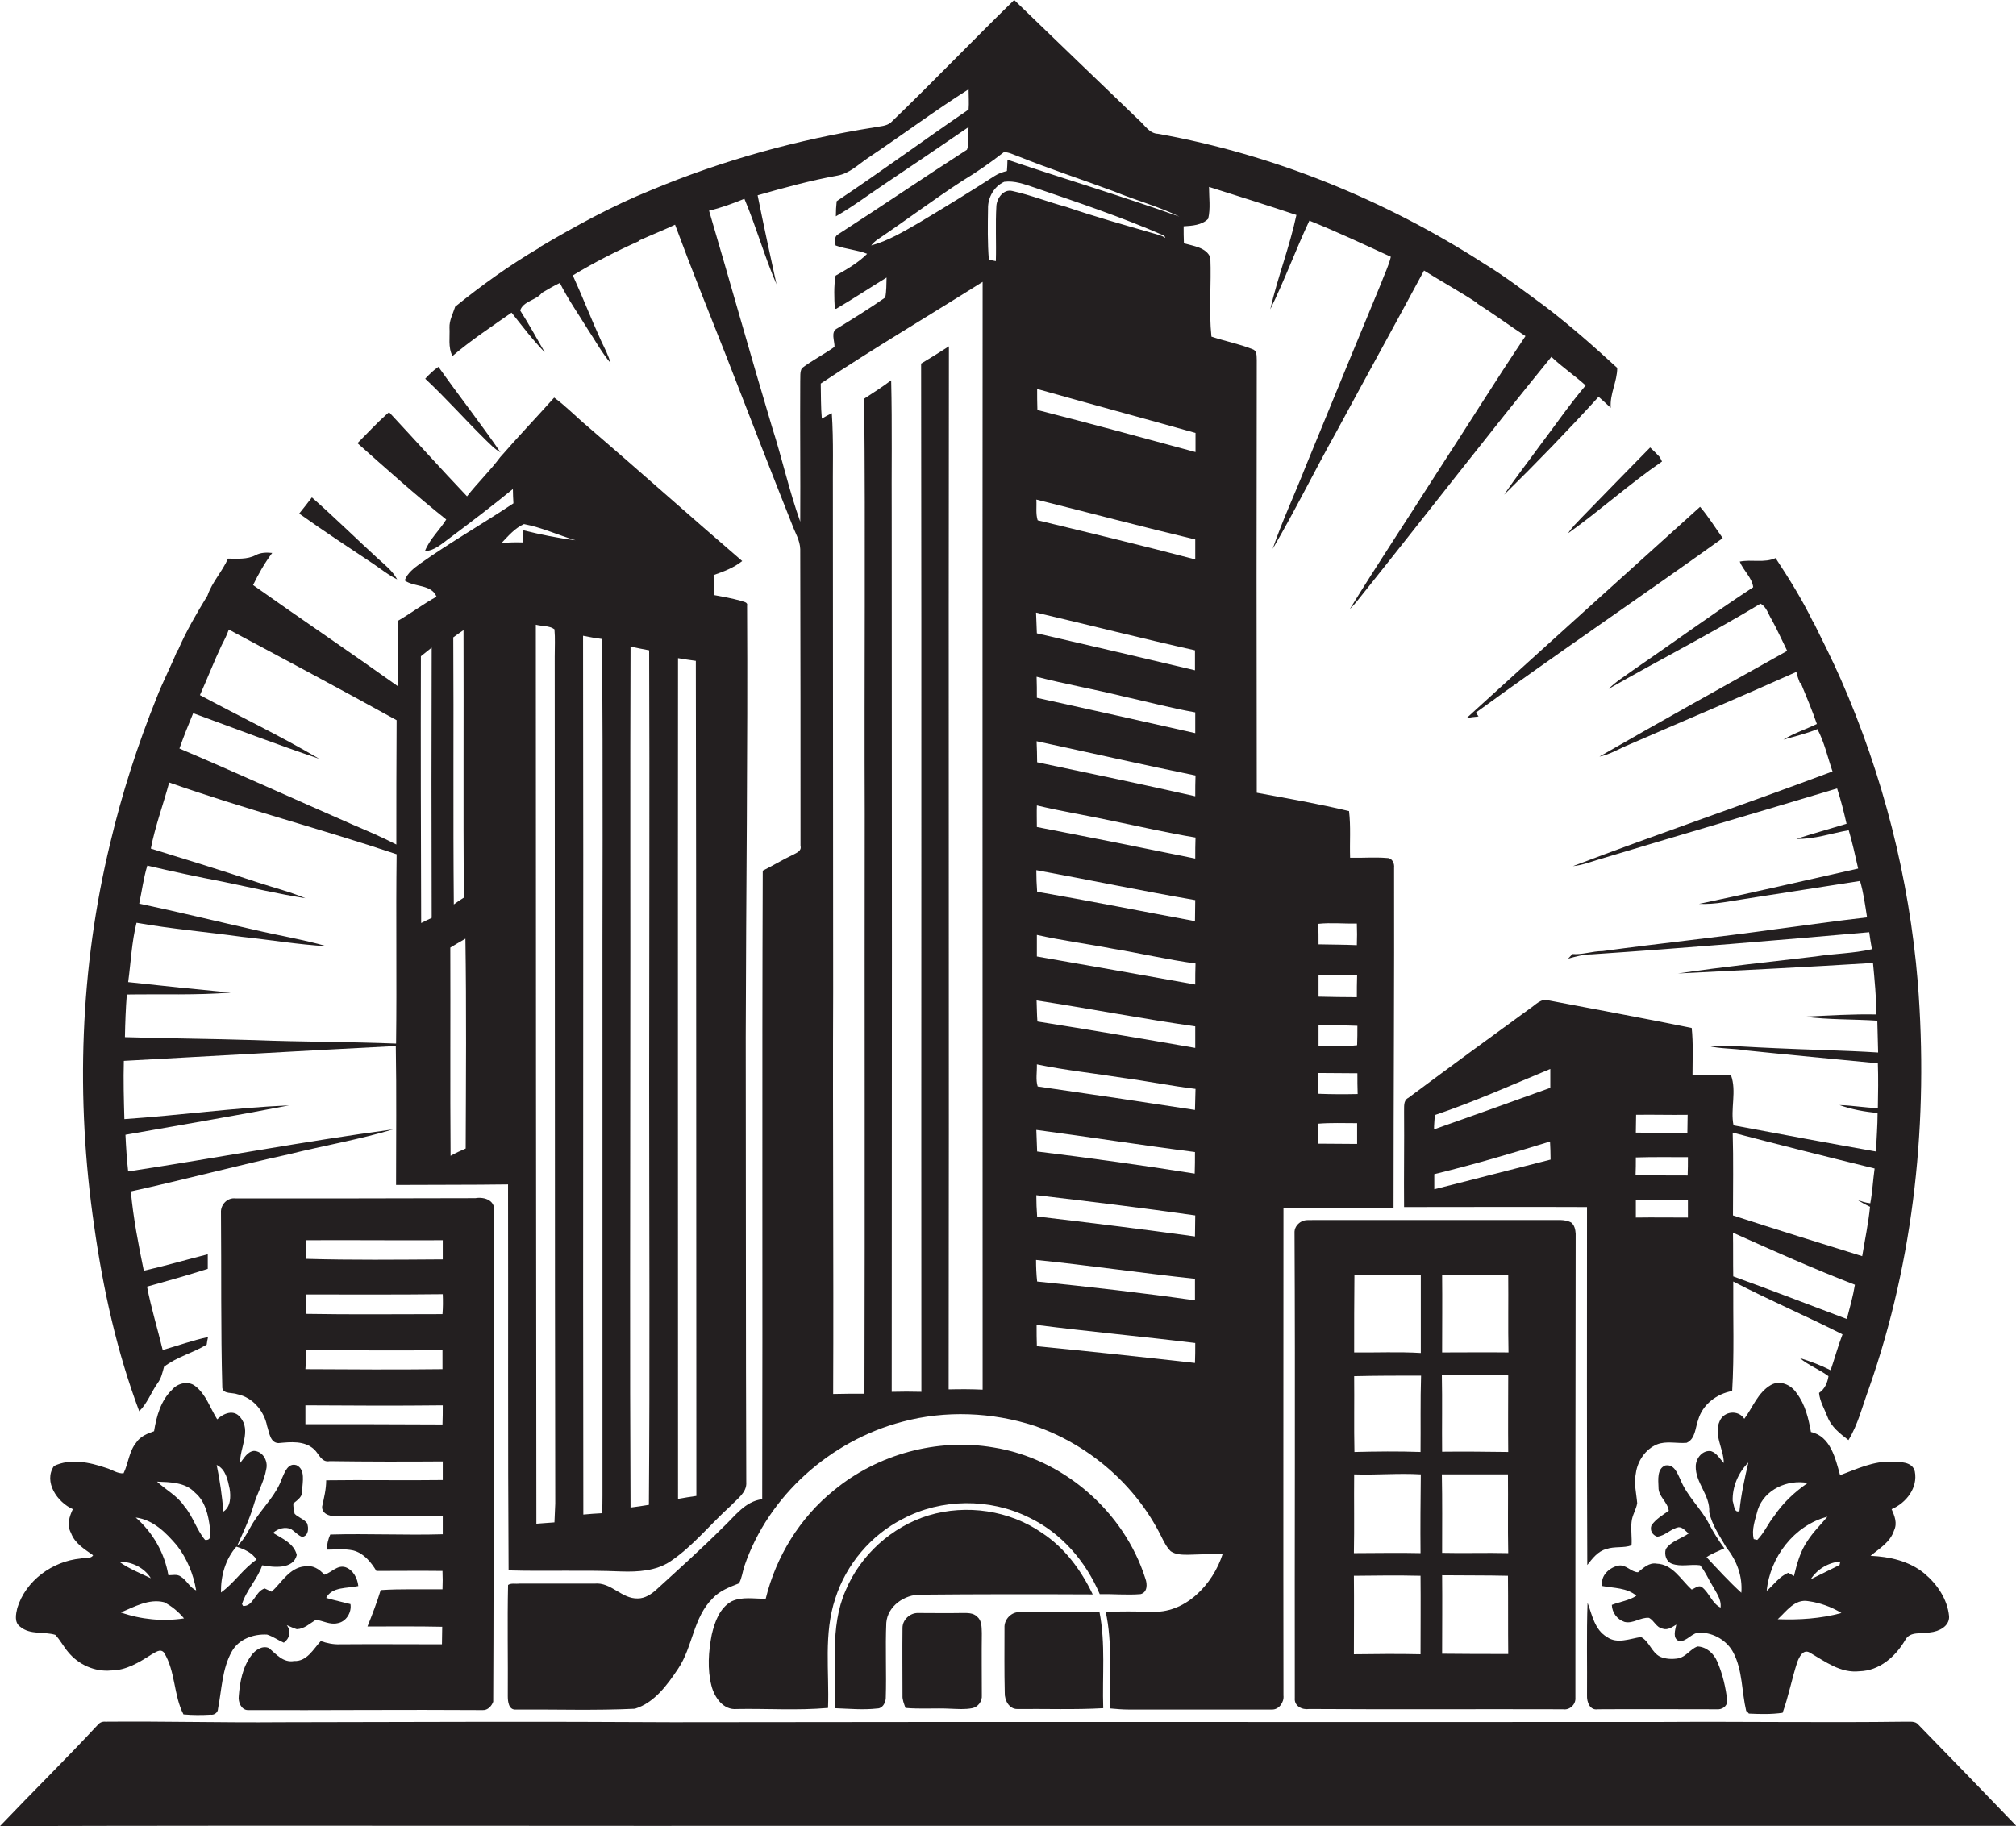
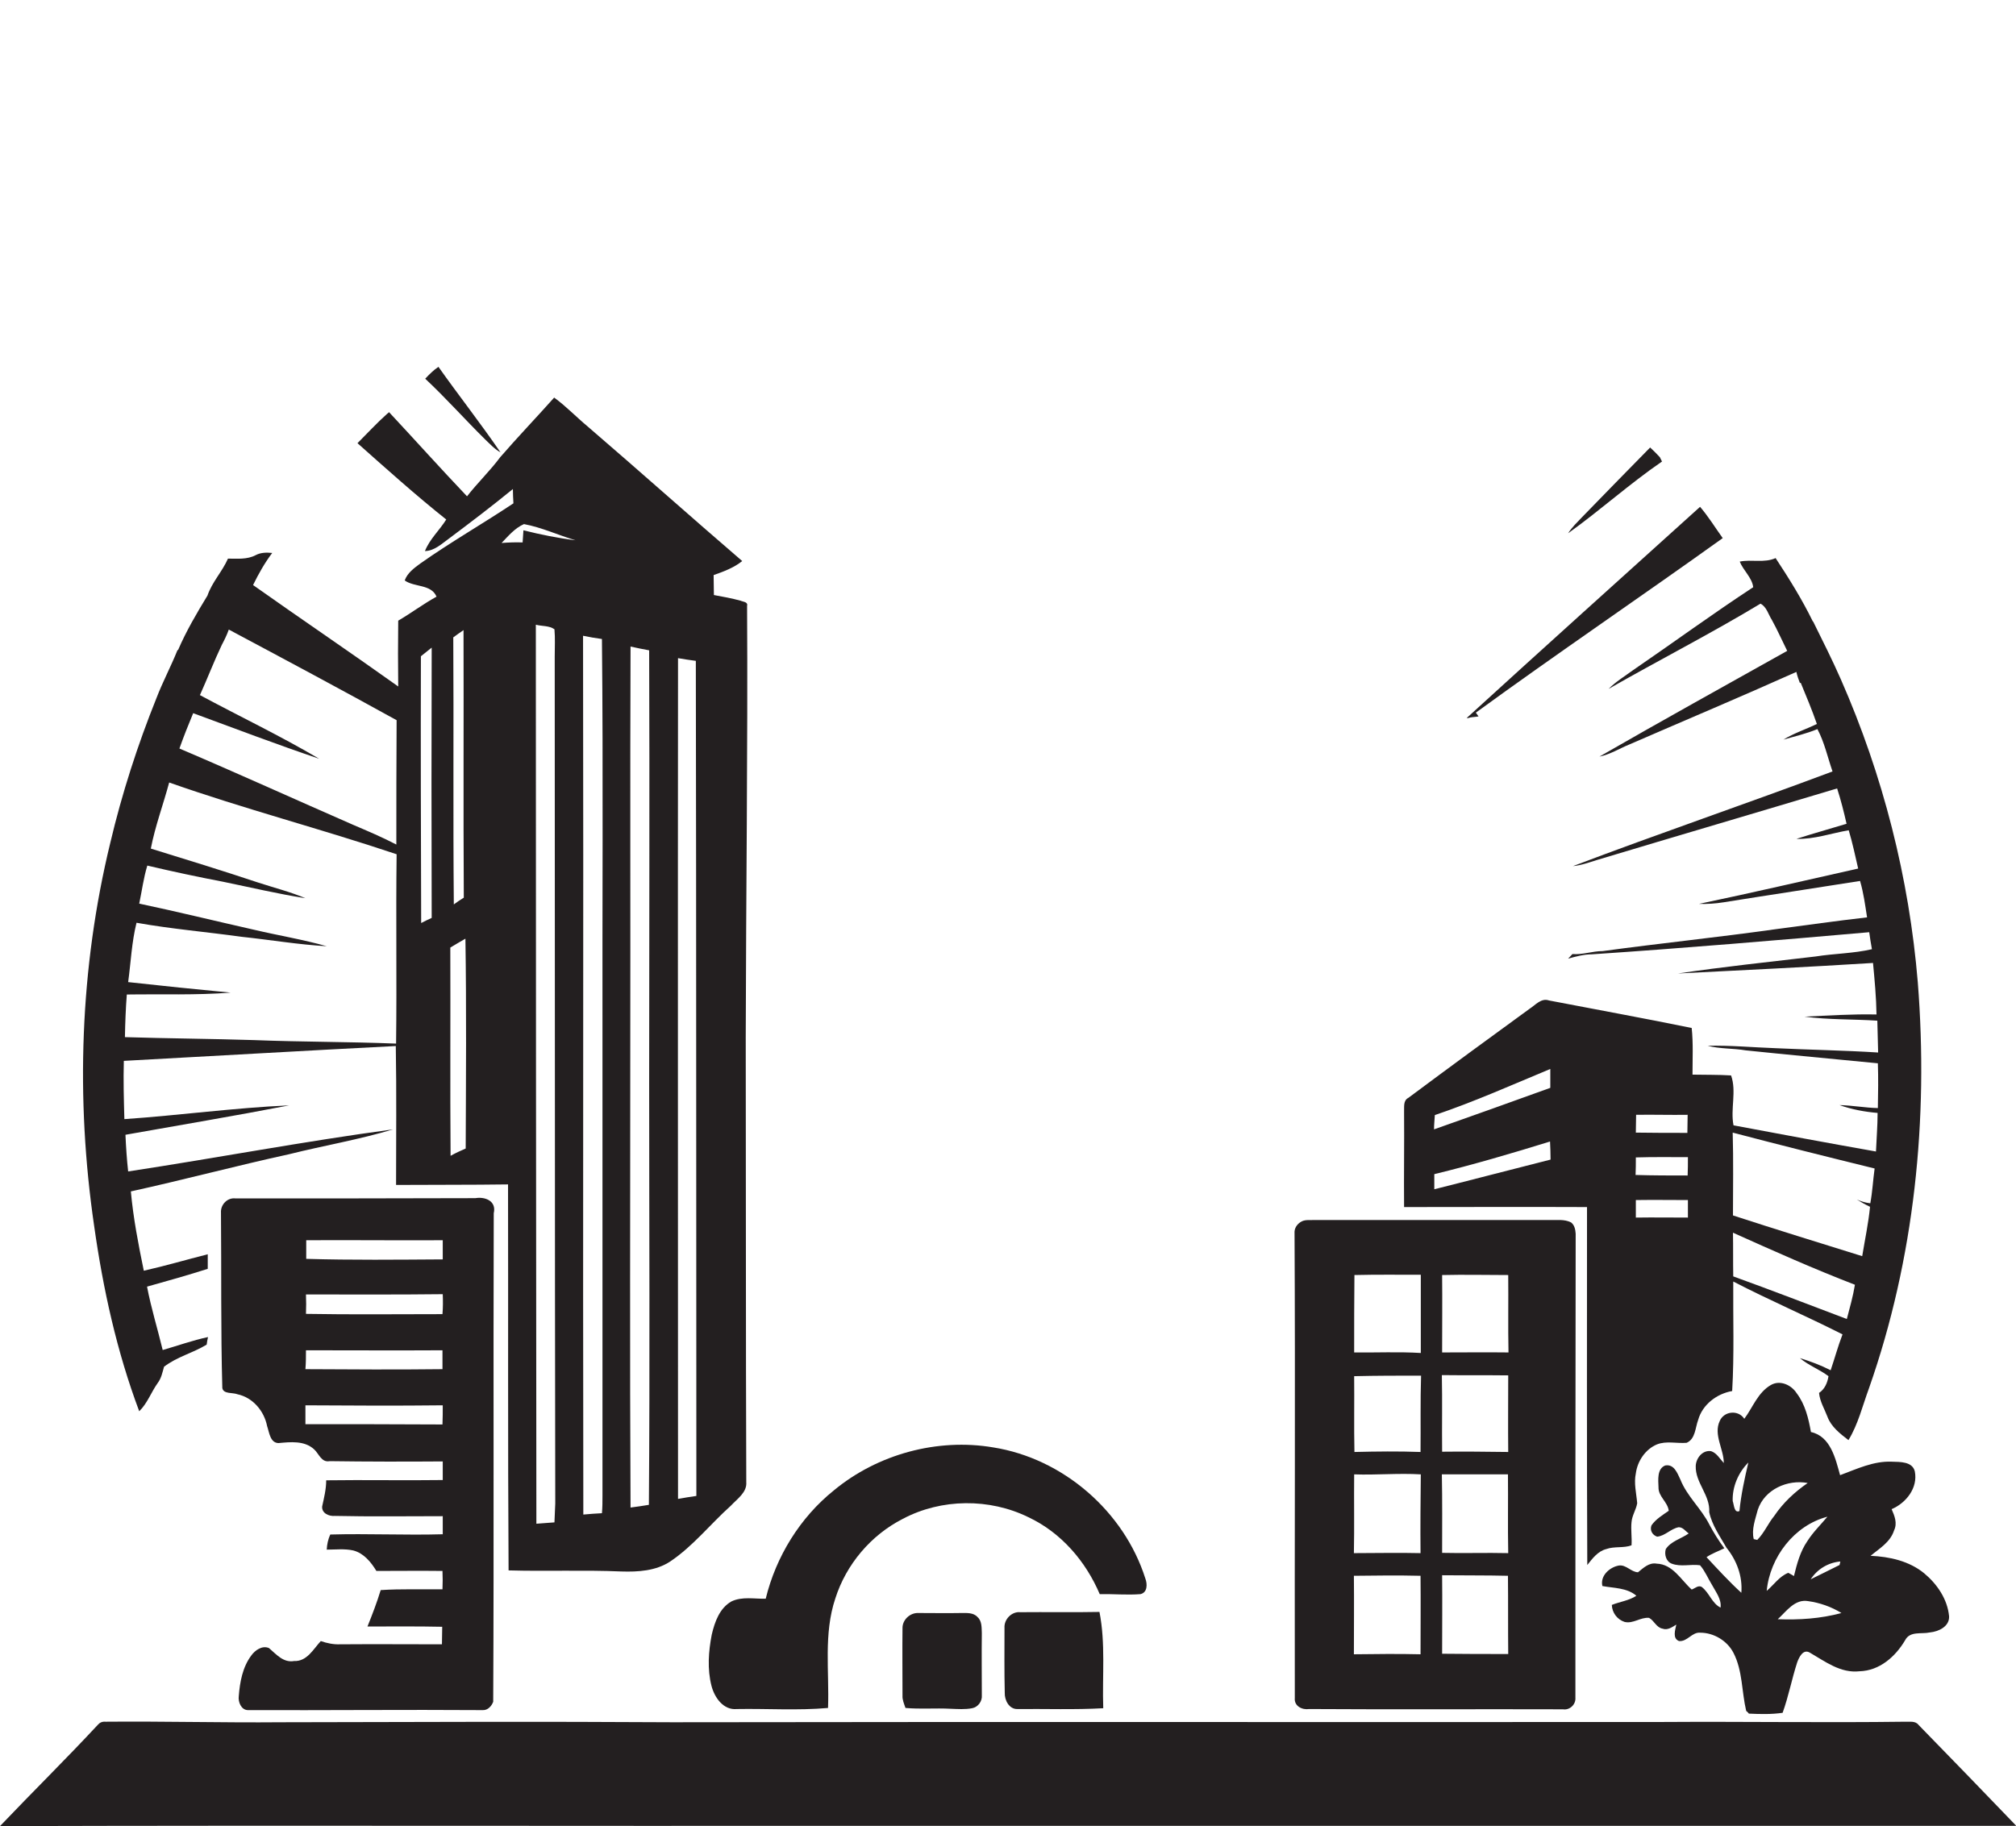
<svg xmlns="http://www.w3.org/2000/svg" version="1.1" id="Layer_1" x="0px" y="0px" viewBox="0 0 747.2 677" enable-background="new 0 0 747.2 677" xml:space="preserve">
  <g>
    <path fill="#231F20" d="M179.8,162.9c1.8,1.7,3.5,3.6,5.7,4.8c-7.4-10.8-15.5-21.1-23-31.7c-1.8,1.2-3.4,2.8-4.9,4.4   C165.3,147.6,172.3,155.5,179.8,162.9z" />
    <path fill="#231F20" d="M51.6,523.2c3-2.9,4.4-7,6.8-10.4c1.4-1.8,1.8-4,2.4-6.1c4.8-3.7,10.7-5.1,15.8-8.2   c0.1-0.7,0.3-2.1,0.5-2.8c-5.7,1.2-11.2,3.2-16.8,4.8c-1.9-7.9-4.3-15.6-5.8-23.5c7.5-2.1,15-4.2,22.5-6.6c0-1.8,0-3.6,0-5.4   c-7.9,2-15.7,4.3-23.7,6.1c-2-9.7-3.9-19.5-4.8-29.4c19.6-4.3,39-9.5,58.7-13.8c12.8-3.2,25.9-5.4,38.5-9.2   c-32.8,4.4-65.4,10.6-98.2,15.6c-0.5-4.5-0.8-9.1-1-13.6c20.2-3.6,40.5-7,60.7-10.9c-20.4,0.9-40.7,3.7-61.1,5.1   c-0.2-7.2-0.4-14.4-0.2-21.6c33.6-1.8,67.2-3.8,100.8-5.5c0.3,17.1,0.1,34.3,0.1,51.5c13.8-0.1,27.6,0,41.5-0.2   c0.1,47.7-0.1,95.4,0.2,143.1c13.9,0.4,27.9-0.2,41.8,0.4c6.2,0.2,12.8-0.2,18.1-3.7c8.5-5.7,14.9-13.9,22.5-20.7   c2.3-2.5,6-4.9,5.7-8.7c-0.2-55-0.1-110-0.2-165c0.1-53.3,0.8-106.6,0.5-159.9c0.4-1.5-1.6-1.5-2.4-1.9c-3.3-0.9-6.6-1.5-9.9-2.1   c0-2.5-0.1-4.9-0.1-7.4c3.7-1.3,7.5-2.7,10.6-5.2c-19.2-16.5-38.1-33.4-57.3-49.9c-4.2-3.5-8-7.5-12.4-10.7   c-6.6,7.4-13.5,14.6-20,22.1c-3.8,5.1-8.4,9.5-12.3,14.5c-9.8-10.3-19.2-20.8-28.9-31.2c-0.2,0.2-0.5,0.5-0.7,0.6   c-3.8,3.4-7.3,7.2-11,10.9c10.8,9.6,21.6,19.3,32.9,28.3c-2.5,4-6.1,7.2-7.9,11.7c3.6-0.1,6.2-2.7,9-4.7c8-6,15.9-12,23.6-18.3   c0,1.8,0.1,3.5,0.2,5.3c-11.4,7.6-23.3,14.4-34.5,22.3c-2.3,1.7-4.8,3.5-5.8,6.3c3.7,2.6,9.8,1.3,11.8,6c-4.9,2.7-9.4,6.1-14.2,8.9   c-0.1,8.1-0.1,16.3,0,24.4c-17.8-12.7-36-25-53.8-37.6c2-4.1,4.3-8.2,7.1-11.9c-2.1-0.2-4.2-0.2-6.1,0.8c-3.2,1.7-6.9,1.3-10.3,1.3   c-2.1,4.8-5.9,8.7-7.6,13.7c-3.9,6.4-7.9,13.2-10.9,20.2l-0.2,0c-2.4,6-5.5,11.8-7.8,17.8c-7,17.4-12.8,35.4-17.1,53.6   c-11.3,46.4-12.9,94.9-6,142.1C38.2,477.9,43.3,501.1,51.6,523.2z M251.3,244c2.2,0.4,4.4,0.7,6.6,1c0.2,103.2,0.1,206.4,0.2,309.6   c-2.3,0.3-4.5,0.7-6.8,1.1C251.3,451.8,251.2,347.8,251.3,244z M233.6,389.4c0.1-49.9-0.1-99.8,0.1-149.7c2.3,0.5,4.6,1,6.9,1.4   c0.2,53.4,0,106.9,0,160.3c0,52.2,0.3,104.3-0.1,156.5c-2.3,0.4-4.6,0.7-6.8,1C233.4,502.5,233.6,446,233.6,389.4z M223.1,236.9   c0.5,49.5,0.1,99,0.2,148.5c0,56.3,0,112.7,0,169c0,2.2,0,4.4-0.2,6.6c-2.3,0.1-4.6,0.3-6.9,0.5c-0.2-108.6,0.1-217.2-0.1-325.8   C218.5,236.2,220.8,236.6,223.1,236.9z M205.5,564.4c-2.3,0.2-4.5,0.3-6.7,0.5c-0.1-111.1-0.2-222.2-0.2-333.3   c2.2,0.6,5,0.3,6.9,1.7c0.3,3.3,0.1,6.7,0.1,10.1c0.1,104.7,0,209.4,0.2,314C205.7,559.8,205.6,562.1,205.5,564.4z M194.2,194.3   c6.5,1.2,12.7,4.1,19.1,6c-6.5-0.8-12.9-2.1-19.3-3.7c-0.1,1.5-0.2,3-0.3,4.5c-2.6-0.1-5.2,0-7.8,0.2   C188.4,198.7,190.8,195.8,194.2,194.3z M171.8,233.6c0.1,33-0.1,66.1,0.1,99.2c-1.3,0.8-2.5,1.6-3.7,2.5c-0.3-33,0-66-0.2-99   C169.2,235.4,170.5,234.5,171.8,233.6z M172.5,348c0.4,25.9,0.2,51.9,0.1,77.8c-1.9,0.8-3.8,1.7-5.6,2.7c-0.2-25.7,0-51.5-0.1-77.2   C168.7,350.2,170.6,349.1,172.5,348z M156,243.3c1.3-1.1,2.7-2.1,4-3.2c-0.1,33.4-0.1,66.8,0,100.2c-1.3,0.6-2.6,1.2-3.9,1.9   C156,309.2,155.9,276.2,156,243.3z M71.6,264.4c15.5,5.7,31,11.6,46.7,16.9c-14.4-8.5-29.5-15.7-44.2-23.6   c2.8-6.2,5.2-12.5,8.1-18.6c1-1.9,1.9-3.7,2.6-5.7c20.8,11.1,41.6,22.2,62.2,33.6c-0.1,15.3-0.1,30.7-0.1,46.1   c-5.2-2.7-10.6-5-16-7.3c-21.5-9.4-42.8-19.1-64.4-28.3C68.1,273,69.8,268.7,71.6,264.4z M47,368.7c12.8-0.2,25.7,0.3,38.5-0.7   c-12.7-1.2-25.4-2.5-38-3.9c1-7.3,1.3-14.8,3.1-22c12.9,2.3,26,3.4,38.9,5.2c10.5,1.1,21,2.9,31.6,3.5c-8.8-2.5-18-4-26.9-6.1   C80,341.5,65.8,338,51.6,335c1-4.7,1.6-9.5,3-14.1c9.3,2.2,18.7,4.2,28.1,6c10.2,2.1,20.3,4.5,30.5,6.1c-5.7-2.4-11.7-3.9-17.5-5.8   c-13.2-4.4-26.5-8.5-39.8-12.6c1.6-8.3,4.6-16.3,6.8-24.5c27.8,9.8,56.3,17.2,84.3,26.6c-0.3,23.4,0.1,46.8-0.2,70.2   c-17.5-0.7-35.1-0.6-52.6-1.3c-16-0.5-31.9-0.6-47.9-1.1C46.4,379.1,46.6,373.9,47,368.7z" />
    <path fill="#231F20" d="M581.2,197.7c11.9-8.5,22.7-18.3,34.8-26.6c-0.2-0.4-0.6-1.2-0.8-1.6c-1.2-1.3-2.4-2.5-3.6-3.6   c-8.4,8.6-16.9,17.2-25.3,25.9C584.5,193.7,582.6,195.5,581.2,197.7z" />
-     <path fill="#231F20" d="M147.2,214.8c-1.6-3-4.3-5.2-6.9-7.5c-8.3-7.6-16.3-15.5-24.7-22.9c-1.5,2-3.1,4-4.7,6   c9.1,6.5,18.4,12.6,27.7,18.8C141.4,211.1,144.1,213.3,147.2,214.8z" />
    <path fill="#231F20" d="M544.2,266.2l0.7-0.2c1-0.2,2.1-0.2,3.1-0.4l-1-1.4c30.2-22,61.1-42.9,91.5-64.7c-2.8-3.9-5.3-8-8.4-11.6   c-28.9,26.1-57.8,52.1-86.5,78.3L544.2,266.2z" />
    <path fill="#231F20" d="M176.2,444.2c-29.6,0.1-59.3,0.1-88.9,0.1c-3-0.4-5.6,2.3-5.4,5.3c0.2,21.7-0.1,43.3,0.5,65   c0.4,2.3,3.9,1.6,5.6,2.3c5.7,1.2,9.9,6.2,11,11.8c0.8,2.3,1.1,6.2,4.2,6.3c4.4-0.4,9.6-1,13.2,2.3c1.8,1.6,2.7,5,5.8,4.4   c14,0.2,27.9,0.2,41.9,0.1c0,2.3,0,4.6,0,6.9c-14.4,0.2-28.8-0.1-43.2,0.1c0,3.3-0.8,6.5-1.5,9.7c-0.2,2.5,2.5,3.7,4.7,3.5   c13.3,0.3,26.7,0.1,40,0.1c0,2.2,0,4.4,0,6.7c-13.9,0.4-27.8-0.3-41.7,0.1c-0.8,1.8-1.2,3.6-1.3,5.6c3.3,0,6.6-0.4,9.8,0.3   c3.9,1,6.6,4.3,8.6,7.6c8.2,0,16.3-0.1,24.5,0c0.1,2.3,0.1,4.5,0,6.8c-7.6,0.1-15.3-0.2-22.9,0.3c-1.4,4.6-3.1,9-4.9,13.5   c9.2,0,18.5-0.1,27.7,0.1c0,2.2-0.1,4.3-0.1,6.5c-12.6,0-25.2-0.1-37.8,0c-2.4,0.1-4.8-0.4-7.1-1.2c-2.8,3-5.1,7.6-9.9,7.4   c-4,0.7-6.6-2.5-9.3-4.8c-2.5-1.1-5.2,0.8-6.6,2.8c-3.2,4.3-4.2,9.8-4.6,15c-0.3,2.2,0.9,5.1,3.3,5.2c29,0.1,58.1-0.2,87.1,0   c1.9,0.1,3.3-1.5,3.9-3.1c0.3-60.3,0-120.7,0.2-181.1C184.1,445.1,179.6,443.6,176.2,444.2z M113.5,459.8c16.9-0.1,33.7,0.1,50.6,0   c0,2.4,0,4.7,0,7.1c-16.9,0.1-33.7,0.3-50.6-0.2C113.5,464.3,113.5,462,113.5,459.8z M113.4,479.9c16.9,0,33.8,0.1,50.7-0.1   c0.1,2.5,0.1,4.9-0.1,7.4c-16.9,0-33.8,0.2-50.6-0.1C113.5,484.7,113.5,482.3,113.4,479.9z M113.4,500.6c16.9,0,33.7,0.1,50.6,0   c0,2.3,0,4.7,0,7c-16.9,0.2-33.9,0.1-50.8,0C113.4,505.2,113.4,502.9,113.4,500.6z M164,528.1c-16.9-0.1-33.8-0.1-50.8-0.1   c0-2.3,0-4.7,0-7c17,0.1,34,0.2,50.9,0C164.1,523.4,164.1,525.7,164,528.1z" />
    <path fill="#231F20" d="M582.3,453.2c-2.5-1.3-5.4-0.8-8.1-0.9c-29,0-58,0-87,0c-1.6,0.1-3.3-0.2-4.7,0.5c-1.4,0.7-2.6,2.1-2.7,3.8   c0.3,57.6,0,115.3,0.1,172.9c-0.3,3,2.7,4.5,5.3,4.1c31.3,0.2,62.7,0,94.1,0.1c2.5,0.4,4.8-1.8,4.6-4.3c0-57.3,0-114.7,0.1-172   C583.9,455.9,583.6,454.2,582.3,453.2z M502,472.7c8.2-0.2,16.4-0.1,24.6-0.1c0,9.7,0,19.3,0,29c-8.2-0.5-16.4-0.1-24.7-0.2   C501.9,491.8,501.9,482.3,502,472.7z M526.5,613.3c-8.2-0.2-16.4-0.1-24.7,0c0-9.7,0.1-19.4,0-29.1c8.2-0.1,16.5-0.2,24.7,0   C526.6,593.9,526.5,603.6,526.5,613.3z M526.5,575.8c-8.2-0.2-16.5,0-24.7,0c0.2-9.7,0-19.5,0.1-29.2c8.2,0.3,16.4-0.5,24.7,0   C526.5,556.3,526.4,566,526.5,575.8z M526.5,538.3c-8.2-0.3-16.3-0.2-24.5,0c-0.2-9.4,0-18.8-0.1-28.1c8.3-0.2,16.5-0.2,24.8-0.2   C526.4,519.3,526.6,528.8,526.5,538.3z M559,538.3c-8.2-0.1-16.3-0.2-24.5-0.1c-0.1-9.5,0.1-18.9-0.1-28.4c8.2,0.1,16.4,0,24.6,0.1   C559,519.4,558.9,528.8,559,538.3z M534.4,546.6c8.2,0,16.3,0,24.5,0c0.1,9.7-0.1,19.4,0.1,29.2c-8.2-0.2-16.4,0.1-24.5-0.1   C534.5,566,534.6,556.3,534.4,546.6z M534.5,613.1c0-9.7,0.1-19.4,0-29.1c8.1,0.1,16.3,0,24.4,0.2c0.1,9.7,0,19.3,0.1,29   C550.9,613.2,542.7,613.2,534.5,613.1z M534.5,501.4c0-9.6,0.1-19.2,0-28.7c8.2-0.2,16.3,0,24.5,0c0.1,9.6-0.1,19.2,0.1,28.7   C550.9,501.3,542.7,501.4,534.5,501.4z" />
    <path fill="#231F20" d="M702,567.4c1.3-2.7,0.2-5.4-0.9-7.9c5.4-2.3,9.8-7.9,8.6-14c-0.9-3.7-5.5-3.5-8.5-3.6   c-6.8-0.3-13,2.7-19.2,5c-1.7-6.1-3.5-14.4-10.8-16c-0.9-5-2.1-10.2-5.3-14.4c-2-3.1-6.2-5-9.6-3c-4.8,2.8-6.6,8.2-9.8,12.5   c-2.2-3.4-7.5-2.9-9.1,0.8c-2.4,5.1,1.5,10.4,1.5,15.6c-1.5-1.6-2.6-3.7-4.7-4.4c-3.2-0.5-5.6,2.6-5.7,5.5   c-0.2,6.2,5.4,10.8,5,17.1c1,4.8,4,9,6.4,13.2c3.8,4.7,6,10.6,5.5,16.7c-4.5-4.1-8.7-8.7-12.9-13.2c2-1.4,4.4-2.2,6.6-3.3   c-2.1-2.8-3.9-5.7-5.5-8.7c-3-6-8.3-10.5-10.8-16.8c-1.1-2.3-2.3-5.8-5.6-5.2c-3.1,1.2-2.6,5.4-2.5,8.1c-0.1,3.4,3.4,5.4,3.8,8.7   c-2.3,1.6-4.8,3.1-6.4,5.4c-0.7,1.8,0.3,3.6,2.1,4.2c3-0.3,5.1-3,8-3.5c1.6,0,2.5,1.5,3.7,2.3c-2.8,2-6.5,2.8-8.5,5.8   c-0.6,2,0.1,4.6,2.2,5.4c3.4,1.3,7,0.1,10.5,0.6c1.9,2.2,3,5,4.5,7.4c1.4,2.6,3.5,5.2,3.1,8.3c-3.2-1.6-4.1-5.4-6.9-7.6   c-1.3-0.9-2.6,0.5-3.8,0.9c-4-3.6-7-9.4-13-9.6c-2.8-0.5-4.9,1.6-6.9,3.2c-2.6-0.1-4.4-2.9-7.1-2.5c-3.4,0.6-7,3.8-6.1,7.6   c4.2,0.8,9.1,0.6,12.6,3.6c-2.7,1.8-6.1,2.2-9.1,3.4c0.1,2.9,2,5.4,4.7,6.3c3.2,0.8,5.9-1.8,9.1-1.5c1.9,1,2.7,3.6,5,4   c1.9,0.7,3.6-0.6,5.1-1.5c-0.4,2-1.5,5.1,1,6.1c3.1,0.3,4.8-3.4,7.9-3.1c5,0,10,3,12.3,7.5c3.4,6.6,3,14.3,4.7,21.5   c0.3,0.2,0.8,0.7,1,1c4.2,0.2,8.4,0.3,12.5-0.3c2.2-6.1,3.4-12.5,5.4-18.7c0.7-1.9,2.2-5.1,4.7-3.6c5.7,3.3,11.4,7.7,18.4,6.9   c7.4-0.2,13.3-5.4,16.9-11.5c1.8-3.5,6-2.2,9.2-2.9c3.2-0.3,7.3-2.2,7.1-6c-0.6-6.3-4.4-11.9-9.2-15.9c-5.6-4.6-12.9-6.2-19.9-6.5   C696.4,574.2,700.6,571.8,702,567.4z M644.7,560.2c-2,0.9-2-2.4-2.5-3.7c-0.2-5.3,2.1-10.6,5.8-14.3   C646.6,548.2,645.3,554.1,644.7,560.2z M682.1,578.9c-0.1,0.3-0.2,1-0.3,1.3c-3.5,1.8-7.1,3.5-10.7,5.3   C673.6,581.7,677.6,579.3,682.1,578.9z M651.3,570.9l-1.3-0.3c-0.9-3.6,0.6-7.4,1.5-10.9c2.5-7.5,11-11.3,18.5-9.9   c-4.8,3.3-9.1,7.3-12.4,12.2C655.3,564.8,653.9,568.3,651.3,570.9z M654.8,589.8c1.2-12.5,10.2-24.3,22.5-27.5   c-2.5,3-5.3,5.7-7.4,9c-2.7,3.9-3.9,8.5-5,13c-0.5-0.3-1.5-0.9-2.1-1.2C659.5,584.4,657.5,587.5,654.8,589.8z M658.9,600.3   c3.2-2.9,6.3-7.6,11.3-6.7c4.3,0.6,8.6,2.1,12.3,4.4C674.8,600.1,666.8,600.6,658.9,600.3z" />
-     <path fill="#231F20" d="M7.5,603.1c3.7,3.1,8.8,1.7,13,3c1.8,1.9,3,4.3,4.7,6.3c3.8,4.7,9.9,7.5,16,6.9c5.5,0,10.4-3,14.9-5.9   c1.4-0.7,3.3-2.4,4.7-0.7c4.3,7,3.5,15.8,7.2,22.9c3.4,0.3,6.7,0.3,10.1,0.1c1.3,0.2,2.7-0.8,2.7-2.2c1.4-7.1,1.5-14.8,5.1-21.2   c2.5-4.6,8.1-6.6,13.1-6.3c2.2,0.7,4.1,2.1,6.2,3c2.2-1.6,2.8-4.2,1.1-6.5c1.2,0.5,2.4,1.1,3.7,1.5c2.8-0.1,4.8-2.1,7.1-3.5   c2.7,0.4,5.2,1.9,7.9,1.3c3.3-0.5,5.4-4,4.9-7.1c-3-0.8-6-1.4-9-2.3c2.1-4.2,7.9-3.5,11.9-4.4c-0.3-2.9-1.9-6-4.8-7   c-3-0.9-5.1,2-7.8,2.8c-1.8-2.1-4.4-3.7-7.3-3.1c-5.6,0.5-8.5,6-12.2,9.4c-0.9-0.4-1.8-0.8-2.6-1.2c-3.6,1.1-4.1,6.7-8,6.5   l-0.4-0.7c1.6-5.2,5.7-9.2,7.5-14.4c4.2,0.8,11.5,1.6,12.8-3.8c-1-4.3-5.4-6.1-8.8-8.2c1.8-1.6,4.5-2.4,6.7-1.4   c1.4,0.9,2.5,2.3,4.1,2.9c2.4-0.4,2.5-3.3,1.8-5.1c-1.2-1.6-3.3-2.1-4.6-3.5c-0.3-1.3-0.5-2.5-0.5-3.8c1.6-1.3,3.6-2.6,3.3-4.9   c0.1-3,1.3-7.7-2.1-9.3c-3.2-1-4.4,2.7-5.4,4.9c-2,5.8-6.5,10.2-9.9,15.2c-2.3,3.3-3.6,7.2-6.7,9.8c2.1-4.8,4.5-9.6,6-14.7   c1.3-4.7,4-9,4.8-13.8c0.7-3-1.3-6.6-4.6-6.7c-2.5,0.3-3.7,2.8-5.1,4.5c-0.2-5.6,4.3-12,0-17c-2.4-3-6.2-1.4-8.5,0.8   c-2.6-4.1-4.1-9.2-8.1-12.3c-2.6-2.1-6.6-1.1-8.6,1.3c-4.2,4-5.8,9.8-6.7,15.4c-2.5,0.9-5.1,1.9-6.6,4.2c-2.7,3.3-2.9,7.7-4.7,11.4   c-2.3,0.2-4.3-1.4-6.5-2c-6.1-2.1-13.3-3.6-19.3-0.7c-4,5.9,1.3,13.5,7,16c-1.3,2.7-2.3,5.9-0.7,8.8c1.4,3.9,5,6,8.2,8.3   c-0.9,1.5-3.1,0.6-4.6,1.2c-10.5,1-20.4,8.2-23.5,18.4C5.9,598.4,5.2,601.5,7.5,603.1z M87.6,573.4c2.9,0.9,5.8,2.2,7.5,4.8   c-5,3.4-8.3,8.7-13.2,12.2C81.8,584.3,83.5,578.1,87.6,573.4z M85.1,551.9c0.5,2.9,0.4,6.8-2.3,8.5c-0.5-5.8-1.3-11.6-2.5-17.3   C83.7,544.7,84.4,548.7,85.1,551.9z M44.8,597.8c5-2.1,10.4-5.2,16-3.8c2.8,1.4,5.3,3.5,7.4,6C60.4,601.2,52.2,600.4,44.8,597.8z    M72.3,553.4c3.8,3.2,4.9,8.3,5.5,13c0,1.7,1,4.8-1.8,4.5c-3.2-3.8-4.5-8.8-7.7-12.5c-2.6-3.9-6.8-6-10.1-9.1   C63.1,549.5,68.7,549.5,72.3,553.4z M65.6,573c3.7,4.8,6.1,10.6,7.1,16.6c-2.4-1-3.5-3.8-5.7-5.1c-1.3-1-3.1-0.5-4.6-0.5   c-1.4-8.3-5.8-15.9-12.1-21.4C56.8,563.4,61.6,568.3,65.6,573z M55.9,585.1c-4-1.9-8.1-3.5-11.7-6.1   C48.8,578.9,53.5,581.2,55.9,585.1z" />
    <path fill="#231F20" d="M422.7,591c2.6-0.6,2.6-3.7,1.8-5.8c-7.9-24.9-30.5-44.5-56.4-48.6c-20.7-3.5-42.8,2.5-59,15.9   c-12.6,10.1-21.5,24.6-25.3,40.2c-4.2,0.1-8.7-0.9-12.7,1c-4.4,2.5-6.2,7.6-7.3,12.3c-1.2,6.2-1.7,12.8-0.1,19   c1.1,4.3,4.4,9.1,9.4,8.6c11.2-0.2,22.5,0.6,33.8-0.4c0.5-13.5-1.7-27.5,2.7-40.6c4-12.6,13.2-23.5,25-29.5   c14.3-7.6,32.2-7.7,46.6-0.6c12.1,5.7,21.2,16.3,26.4,28.5C412.6,590.9,417.7,591.4,422.7,591z" />
-     <path fill="#231F20" d="M405,591.1c-4.3-9-10.4-17.3-18.8-22.8c-12.1-8.4-28-10.7-42-6.5c-13.7,4.2-25.3,14.7-30.8,27.9   c-6,13.7-3.3,29-4,43.6c5.3,0.2,10.6,0.7,15.8,0.1c1.9,0,3-2.1,3.1-3.8c0.3-9.3-0.2-18.7,0.2-28c0.5-6.2,6.8-10.5,12.7-10.4   C362.5,591,383.7,591,405,591.1z" />
-     <path fill="#231F20" d="M592.2,633.7c14.7-0.1,29.4,0,44,0c2,0.2,3.9-1,4-3.1c-0.6-5-1.7-9.9-3.7-14.5c-1.2-3-4-5.6-7.4-5.7   c-2.6,1-4.2,3.8-7,4.4c-2.3,0.4-4.7,0.3-6.8-0.6c-3.2-1.6-4-5.7-7.1-7.3c-4.1,0.6-8.8,2.7-12.6,0c-4.6-2.7-5.5-8.2-7.2-12.7   c-0.4,11.5-0.1,22.9-0.2,34.4C588.1,630.9,589.2,634.2,592.2,633.7z" />
    <path fill="#231F20" d="M372.4,627.6c-0.1,2.7,1.6,6.1,4.7,6c10.6-0.1,21.2,0.3,31.8-0.3c-0.4-11.9,0.9-24-1.4-35.7   c-9.8,0.2-19.6,0-29.4,0.1c-3.1-0.3-6,2.6-5.8,5.8C372.3,611.5,372.2,619.5,372.4,627.6z" />
    <path fill="#231F20" d="M362.3,599.5c-1.5-1.7-4-1.5-6-1.5c-5.3,0.1-10.7,0-16,0c-3-0.1-5.8,2.5-5.8,5.5c-0.1,8.4,0,16.7,0,25.1   c-0.1,1.6,0.6,3.1,1.1,4.6c5.5,0.5,11.1,0,16.7,0.3c2.7,0.1,5.4,0.3,8-0.2c2.2-0.4,3.8-2.6,3.6-4.8c0-7.7-0.1-15.3,0-23   C363.8,603.5,364,601,362.3,599.5z" />
    <path fill="#231F20" d="M711.1,639.5c-1.2-1.6-3.3-1.1-4.9-1.2c-30,0.4-60-0.1-90.1,0.1c-122.3,0.1-244.6-0.1-366.9,0.1   c-48.3-0.3-96.7-0.1-145,0c-21.7,0.2-43.4-0.4-65.1-0.2c-1.2-0.1-2.1,0.3-2.8,1.1C24.4,652.2,12,664.4,0,677   c106.1-0.3,212.1,0,318.2-0.1c143,0,286,0,429.1,0C735.3,664.4,723.2,651.9,711.1,639.5z" />
-     <path fill="#231F20" d="M167.7,132c6.9-5.9,14.5-10.9,21.9-16.1c4,5,7.8,10.1,12.3,14.7c-3-5.2-5.9-10.5-9.1-15.5   c1.1-3.5,6.1-3.8,8-6.5c2.2-1.3,4.4-2.6,6.7-3.7c3,6,6.8,11.4,10.3,17.1c2.8,4.2,5.2,8.7,8.5,12.6c-0.8-2.8-2.1-5.3-3.4-8   c-3.7-8.1-6.9-16.4-10.6-24.5c7.9-4.8,16.2-9,24.7-12.8l0-0.2c4.4-2,8.8-3.7,13.2-5.8c6.1,16.5,12.7,32.9,19.2,49.3   c8,20.6,16,41.3,24.2,61.9c1.1,3,2.9,5.8,3,9.1c0.1,36.7,0.1,73.4,0.1,110c0.5,1.9-1.5,2.6-2.8,3.3c-3.8,1.8-7.4,4-11.2,5.9   c-0.3,77.7,0,155.3-0.2,233c-6.4,0.8-10.1,6.3-14.5,10.4c-8,8-16.5,15.6-24.8,23.2c-1.9,1.7-4.2,3.2-6.8,3.2c-6,0.2-9.9-6.1-16-5.5   c-9.3,0-18.7,0-28,0c-1.3,0.2-2.9-0.3-4.1,0.5c-0.3,13.7,0,27.5-0.1,41.2c0,2,0.3,5.2,3,5c14.7-0.1,29.4,0.4,44.1-0.3   c7.2-2.2,12-8.8,16-14.8c5.5-8.1,5.6-19.1,12.9-26.2c2.6-2.8,6.2-4.1,9.7-5.5c1.1-2,1.3-4.3,2-6.4c8.9-26.1,31.9-46.5,58.5-53.5   c16-4.3,33.3-3.6,49,1.5c20.1,6.9,37.4,21.8,46.9,40.8c1,2,2,4.1,3.6,5.7c1.9,1.3,4.3,1.3,6.5,1.3c4.3-0.1,8.6-0.3,12.8-0.4   c-3.6,11.4-14,22.5-26.8,21.5c-5.5-0.1-11.1-0.1-16.6,0c2.6,11.8,1.3,23.9,1.7,35.9c2.3,0.2,4.5,0.4,6.8,0.4c17.7,0,35.4,0,53.1,0   c2.6,0.1,4.6-2.7,4.3-5.2c-0.1-60.2,0-120.4,0-180.6c13.6-0.2,27.2,0,40.8-0.1c0-42.1,0.3-84.1,0.2-126.2c0.2-1.6-0.7-3.6-2.5-3.6   c-4.6-0.4-9.2,0-13.8-0.1c-0.2-5.8,0.3-11.5-0.4-17.3c-11.3-2.7-22.8-4.7-34.2-6.8c-0.1-53.5-0.1-106.9,0-160.4   c-0.1-1.4,0.2-3.4-1.5-4c-4.9-2-10.3-3-15.3-4.7c-1-9.6,0-19.5-0.4-29.3c-1.5-3.8-6.4-4.3-9.8-5.3c-0.1-2.1-0.1-4.2-0.1-6.3   c3.1-0.2,6.8-0.4,9.1-2.8c0.9-3.8,0.3-7.9,0.3-11.8c10.8,3.4,21.6,6.8,32.4,10.4c-2.5,11.8-7,23.2-9.7,35   c5.3-10.8,9.4-22,14.5-32.9c10.2,4.1,20.2,8.8,30.2,13.4c-0.8,3.4-2.4,6.5-3.6,9.8c-9.4,22.7-18.7,45.3-28,68   c-4,10.2-8.7,20.2-12.2,30.5c8.3-14.2,15.5-28.9,23.5-43.2c10.8-20,21.8-39.9,32.6-60c6.5,4.1,13.3,7.8,19.8,12.1l0,0.2   c6.1,3.8,11.8,8.1,17.8,12c-11.3,16.8-22,34.1-33.1,51.1c-10.6,16.7-21.6,33.2-32,50.1c2.1-2,3.8-4.4,5.6-6.6   c23.1-28.9,45.7-58.2,69.1-86.9c4,3.8,8.6,6.9,12.7,10.6c-6,7.1-11.3,14.8-16.9,22.2c-4.4,6.1-9.1,12-13.3,18.3   c12-11.8,23.7-23.9,35-36.3c1.5,1.3,3,2.7,4.5,4.1c-0.4-5.2,2.4-9.7,2.4-14.8c-8.6-7.9-17.3-15.6-26.6-22.7   c-7.5-5.5-14.9-11.2-22.8-16C513.2,74,472,57.3,429.2,49.6c-3.2-0.1-4.9-3.2-7.1-5.1C406.7,29.7,391.3,14.9,375.9,0   c-15.4,15-30.3,30.6-45.8,45.5c-1.7,1.3-3.9,1.3-5.9,1.7c-28.4,4.5-56.4,12.2-82.9,23.3c-14.4,5.8-28,13.3-41.4,21.2l0.1,0.1   c-11,6.4-21.4,13.9-31.3,21.9l-0.1,0.3c-0.8,2.5-2.1,4.8-2,7.5C166.8,124.9,166,128.7,167.7,132z M503.1,380.3c0,2.4,0,4.8-0.1,7.2   c-4.7,0.6-9.5,0.1-14.3,0.2c0-2.6,0-5.1,0-7.7C493.5,380,498.3,380.1,503.1,380.3z M502.9,369.7c-4.7,0-9.5-0.1-14.2-0.2   c0-2.7,0-5.4,0-8.1c4.8-0.1,9.5,0.1,14.3,0.2C502.9,364.3,502.9,367,502.9,369.7z M502.9,342.4c0.1,2.7,0.1,5.3,0,8   c-4.8-0.2-9.5-0.2-14.2-0.3c0-2.5,0-5.1-0.1-7.6C493.3,342,498.1,342.5,502.9,342.4z M488.6,397.8c4.8,0,9.6,0.1,14.5,0.1   c0,2.6,0,5.2,0.1,7.7c-4.9,0.1-9.7,0.1-14.6-0.1C488.6,403,488.6,400.4,488.6,397.8z M488.4,416.6c4.9-0.4,9.7-0.2,14.6-0.2   c0,2.5,0,5.1,0,7.7c-4.9,0-9.8-0.1-14.6-0.1C488.5,421.5,488.5,419.1,488.4,416.6z M351.6,515.1c0.2-128.9-0.1-257.8,0.1-386.7   c-3.4,2.2-6.8,4.3-10.3,6.4c0.2,127.1,0,254.1,0.1,381.2c-3.7-0.1-7.3-0.1-11,0c0.1-108.1,0.1-216.3,0-324.4   c-0.1-16.9,0.2-33.7-0.2-50.6c-3.2,2.4-6.6,4.6-10,6.8c0.5,51.2,0,102.5,0.2,153.7c-0.1,71.7,0.1,143.5-0.1,215.2   c-3.9,0-7.8,0-11.6,0.1c0.2-49.7-0.2-99.4,0-149.1c0-61-0.1-122.1-0.1-183.1c-0.1-10.5,0.3-21-0.4-31.4c-1.3,0.6-2.5,1.3-3.7,2   c-0.4-4.3-0.3-8.7-0.4-13c19.7-13.1,40-25.1,60-37.7c-0.1,136.9,0,273.8,0,410.7C360.1,515,355.8,515,351.6,515.1z M375.2,70.8   c-3.3-0.8-5.7,2.7-5.9,5.5c-0.4,6.8,0,13.7-0.2,20.5c-0.6-0.1-2-0.4-2.6-0.5c-0.5-6.3-0.4-12.6-0.3-19c-0.1-4,2.2-8.2,6-9.9   c3.8-0.5,7.5,0.9,11.1,2.1c16.1,5.5,32.2,10.9,47.8,17.7c0.5,0.2,0.7,0.6,0.8,1c-1.4-1-3.2-1.3-4.8-1.8   c-10.7-3.1-21.4-6.1-31.9-9.7C388.5,74.9,382,72.3,375.2,70.8z M384.3,234.8c-0.1-2.6-0.2-5.1-0.3-7.7c19.6,4.6,39.2,9.6,58.9,14   c0,2.5,0,4.9,0,7.4C423.5,243.9,403.9,239.3,384.3,234.8z M443,271.8c-19.6-4.4-39.1-8.8-58.7-13.1c0-2.6,0-5.2-0.1-7.8   c10.5,2.7,21.2,4.6,31.8,7.2c9,2,17.9,4.4,27,6C443,266.6,443,269.2,443,271.8z M443,318.3c-19.5-4-39.1-7.9-58.7-11.7   c0-2.7-0.1-5.3,0-8c9.2,2.2,18.5,3.7,27.8,5.7c10.3,2.1,20.6,4.5,31,6.2C443,313,443,315.6,443,318.3z M443,333.7   c0,2.6-0.1,5.2-0.1,7.8c-19.5-3.6-38.9-7.5-58.5-10.9c-0.2-2.7-0.3-5.3-0.3-8C403.7,326.2,423.3,330.3,443,333.7z M442.8,435.1   c-19.4-3.1-38.9-5.8-58.4-8.2c-0.1-2.7-0.2-5.4-0.3-8c19.6,2.6,39.2,5.7,58.8,8.2C442.9,429.8,442.9,432.4,442.8,435.1z M443,450.6   c0,2.6-0.1,5.2-0.1,7.8c-19.5-2.7-39-5.1-58.5-7.4c-0.2-2.6-0.3-5.3-0.3-7.9C403.7,445.4,423.4,447.8,443,450.6z M384.6,192.9   c-0.8-2.5-0.3-5.2-0.5-7.7c19.6,4.9,39.2,10.1,58.9,14.8c0,2.5,0,4.9,0,7.4C423.6,202.3,404.1,197.6,384.6,192.9z M442.9,474.1   c0,2.6,0,5.3,0,8c-19.4-2.8-39-5-58.5-7c-0.3-2.7-0.4-5.4-0.4-8C403.6,469.1,423.3,472,442.9,474.1z M442.9,505.3   c-19.5-2.2-39.1-4.3-58.6-6.2c-0.1-2.6-0.1-5.3-0.1-7.9c19.6,2.5,39.2,4.3,58.8,6.7C443,500.4,443,502.8,442.9,505.3z M442.9,411.5   c-19.4-3-38.9-5.9-58.3-8.7c-0.8-2.5-0.2-5.5-0.3-8.2c10.5,2.2,21.3,3.3,31.9,5c9,1.2,17.9,3,26.9,4.1   C443,406.3,443,408.9,442.9,411.5z M384.2,370.9c19.6,3,39.1,6.8,58.8,9.6c0,2.7,0,5.3,0,8c-19.5-3.4-39-6.7-58.5-9.8   C384.3,376.1,384.3,373.5,384.2,370.9z M443,365c-19.6-3.5-39.1-7-58.7-10.4c0-2.7,0-5.3,0-8c9.3,2.1,18.7,3.3,28,5.1   c10.3,1.7,20.5,4.1,30.8,5.5C443,359.8,443,362.4,443,365z M443,295.2c-19.5-4.4-39-8.5-58.6-12.6c0-2.6-0.1-5.2-0.2-7.8   c19.6,4.2,39.2,8.7,58.9,12.7C443,290,443,292.6,443,295.2z M443.1,160.5c0,2.4,0,4.7,0,7.1c-19.5-5.3-39-10.6-58.6-15.6   c-0.1-2.6-0.1-5.2-0.1-7.8C403.9,149.7,423.5,155,443.1,160.5z M372.1,56.4c1.9,0,3.6,1,5.4,1.6c11.7,4.7,23.7,8.6,35.5,13   c8,3.3,16.4,5.5,24.1,9.3c-21-7.5-42.5-13.9-63.7-21.1c0,1.4-0.1,2.8-0.2,4.2c-1.6,0.4-3.1,0.9-4.5,1.8c-9.3,6-18.8,11.8-28.3,17.5   c-5.6,3.2-11.2,6.6-17.5,8.3c0.7-0.9,1.6-1.7,2.5-2.3c10.5-7.1,20.6-14.7,31.2-21.6C362.1,63.8,367.2,60.2,372.1,56.4z M275.9,73.7   c4.4,10.4,7.4,21.3,11.9,31.7c-2.4-11-4.8-22-7-33c9.8-2.8,19.6-5.5,29.6-7.3c4.4-0.8,7.6-4,11.1-6.4c12.6-8.4,24.7-17.5,37.5-25.6   c0,2.5,0.2,5,0,7.5c-16.4,11.2-32.4,23-48.9,34c-0.2,1.8-0.3,3.7-0.3,5.6c6.3-3.6,12.1-8,18.1-12c10.4-7,20.8-14,31.1-21.1   c-0.3,2.8,0.4,5.9-0.6,8.4c-16,10.3-31.8,21.1-47.8,31.4c-1.5,0.8-1.1,2.7-0.9,4.1c3.8,1.4,7.9,1.6,11.7,3.1   c-3.4,3.4-7.6,5.8-11.7,8.1c-0.7,4-0.5,8.2-0.3,12.2l0.5,0.1c6.3-3.7,12.5-7.8,18.7-11.6c-0.1,2.5,0,5-0.5,7.4   c-5.7,4-11.7,7.7-17.7,11.4c-2.7,1.2-1,4.7-1.1,6.9c-3.9,2.8-8.3,5-12.1,7.9c-0.8,1.5-0.5,3.2-0.6,4.8c-0.1,17.4,0.1,34.8,0,52.1   c-4.1-11.4-6.7-23.4-10.4-34.9c-8-26.7-15.5-53.6-23.4-80.4C267.1,77.1,271.5,75.5,275.9,73.7z" />
    <path fill="#231F20" d="M649.8,217.7c-15.1,9.9-29.7,20.6-44.6,30.8c-3,2.2-6.3,4.2-9,6.9c18.7-10.7,37.9-20.5,56.3-31.6   c2.3,1.2,2.9,4,4.2,6c2.1,3.8,3.8,7.7,5.7,11.5c-23.2,13-46.5,25.9-69.6,39.2c4-0.8,7.4-3,11.1-4.5c20.7-9,41.4-17.7,61.9-26.9   c0.3,1.4,0.8,2.8,1.3,4.1l0.3-0.1c2.1,5.1,4.2,10.1,6,15.3c-4.1,2-8.5,3.4-12.4,5.8c4.2-1.2,8.5-2.2,12.6-3.9   c2.6,4.9,3.8,10.5,5.6,15.7c-32,12-64.3,23-96.2,35.1c3.1-0.3,6.1-1.4,9-2.3c29.6-8.9,59.3-17.6,88.9-26.5   c1.4,4.3,2.5,8.7,3.5,13.1c-6.2,1.9-12.4,3.6-18.6,5.6c6.6,0.2,13-2.1,19.4-3.2c1.4,4.7,2.4,9.4,3.5,14.2c-19.7,4.4-39.3,9-59,13.1   c3.1,0.1,6.1-0.1,9.2-0.6c16.8-2.7,33.6-5.2,50.5-7.9c1.3,4.4,1.9,9,2.6,13.5c-11.4,1.3-22.7,2.9-34,4.4c-21.3,3-42.7,5.2-64,8.1   c-3.8,0-7.4,1.4-11.2,1.1c-0.4,0.4-1.2,1.3-1.6,1.7c2.9-0.8,5.8-1.6,8.8-1.6c34.3-2.3,68.6-5.2,102.8-8.2c0.3,2.1,0.6,4.2,1,6.3   c-6.9,1.6-14,1.6-20.9,2.7c-17,2-34.1,3.8-51,6.3c24.1-1.2,48.2-2.4,72.3-3.9c0.6,6.3,1.2,12.7,1.3,19.1   c-8.9-0.2-17.8,0.4-26.7,0.8c8.9,1.2,18,0.9,27,1.5c0.1,3.9,0.2,7.9,0.3,11.8c-12.7-0.8-25.4-1-38-1.6c-8.4-0.3-16.8-1.1-25.2-0.9   c4.6,1.2,9.4,0.9,14.1,1.7c16.3,1.7,32.7,3.2,49,4.8c0.2,5.5,0.1,11.1,0,16.6c-4.8-0.1-9.4-1-14.2-1.1c4.5,1.6,9.3,2.5,14.1,2.9   c0,4.8-0.4,9.5-0.6,14.3c-17.6-3.1-35.2-6.4-52.8-9.7c-1.2-6.1,1.2-12.6-0.9-18.5c-4.8-0.3-9.5-0.2-14.3-0.3   c0-5.8,0.3-11.6-0.3-17.3c-17.6-3.6-35.3-6.8-52.9-10.2c-2.9-1-5,1.7-7.2,3.1c-15,10.9-30,21.9-44.9,33c-2,1-1.5,3.4-1.6,5.2   c0.1,11.8-0.1,23.5,0,35.3c22.6,0,45.2-0.1,67.8,0c0,44.2-0.1,88.5,0.1,132.7c1.9-2.4,3.9-5.1,7-5.9c3-1.1,6.5-0.3,9.4-1.4   c0.2-2.9-0.3-5.8,0-8.6c0.2-2.5,1.7-4.6,2.1-7c-0.3-3.7-1.3-7.4-0.5-11.1c0.6-4.5,3.5-8.9,7.8-10.7c3.5-1.4,7.3-0.3,11-0.6   c3.3-1.4,3.2-5.6,4.3-8.5c1.6-5.7,6.9-9.7,12.6-10.7c0.8-13.5,0.3-27.1,0.4-40.6c13.3,6.9,27.1,12.8,40.5,19.6   c-1.7,4.4-2.9,8.9-4.4,13.3c-3.7-1.9-7.5-3.3-11.4-4.5c3.2,2.7,7.3,4.2,10.6,6.7c-0.4,2.5-1.4,4.8-3.5,6.2c0.3,3.2,2,5.9,3.1,8.8   c1.4,3.8,4.7,6.3,7.8,8.7c3.6-5.9,5.2-12.7,7.6-19.2c16.9-48.1,22.1-99.8,18.1-150.5c-3.2-38.7-12.9-76.8-28.5-112.3   c-3.2-7.3-6.8-14.4-10.3-21.5l-0.1,0c-4-8.2-8.8-15.9-13.8-23.5c-4.2,1.9-8.9,0.4-13.3,1.3C646.2,211.6,649.4,214.2,649.8,217.7   L649.8,217.7z M531.8,413.4c14.5-4.9,28.6-11.2,42.8-17.1c0,2.4,0,4.7,0,7c-14.3,5.2-28.7,10.3-43.1,15.4   C531.5,416.9,531.7,415.2,531.8,413.4z M531.6,440.9c0-1.9,0-3.7,0-5.6c14.4-3.5,28.7-7.7,42.9-12.1c0.1,2.2,0.2,4.4,0.2,6.7   C560.4,433.5,546,437.3,531.6,440.9z M606.4,413.3c6.4-0.1,12.7,0.1,19.1,0c0,2.2-0.1,4.5-0.1,6.7c-6.4,0-12.8,0-19.1-0.1   C606.3,417.6,606.4,415.5,606.4,413.3z M606.3,429.1c6.4-0.2,12.9-0.1,19.3-0.1c0,2.3,0,4.5-0.1,6.8c-6.4,0-12.9,0-19.3-0.2   C606.3,433.5,606.3,431.3,606.3,429.1z M606.3,451.4c0-2.2,0-4.4,0-6.5c6.4-0.1,12.9,0,19.3,0c0,2.2,0,4.3,0,6.5   C619.2,451.4,612.8,451.3,606.3,451.4z M684.5,489c-14-5.3-28-10.7-42.1-15.8c-0.1-5.4,0-10.8-0.1-16.2   c14.9,6.7,29.9,13.4,45.2,19.3C686.8,480.6,685.6,484.8,684.5,489z M693.2,446.1c-1.8-0.2-3.4-0.7-5-1.4c1.6,1,3.2,1.9,4.9,2.7   c-0.6,6.1-1.9,12.2-2.9,18.3c-16-5-32-9.9-47.9-15.1c0-10.2,0.2-20.5-0.1-30.7c17.5,4.6,35.1,9,52.6,13.3   C694.2,437.5,694,441.8,693.2,446.1z" />
  </g>
</svg>